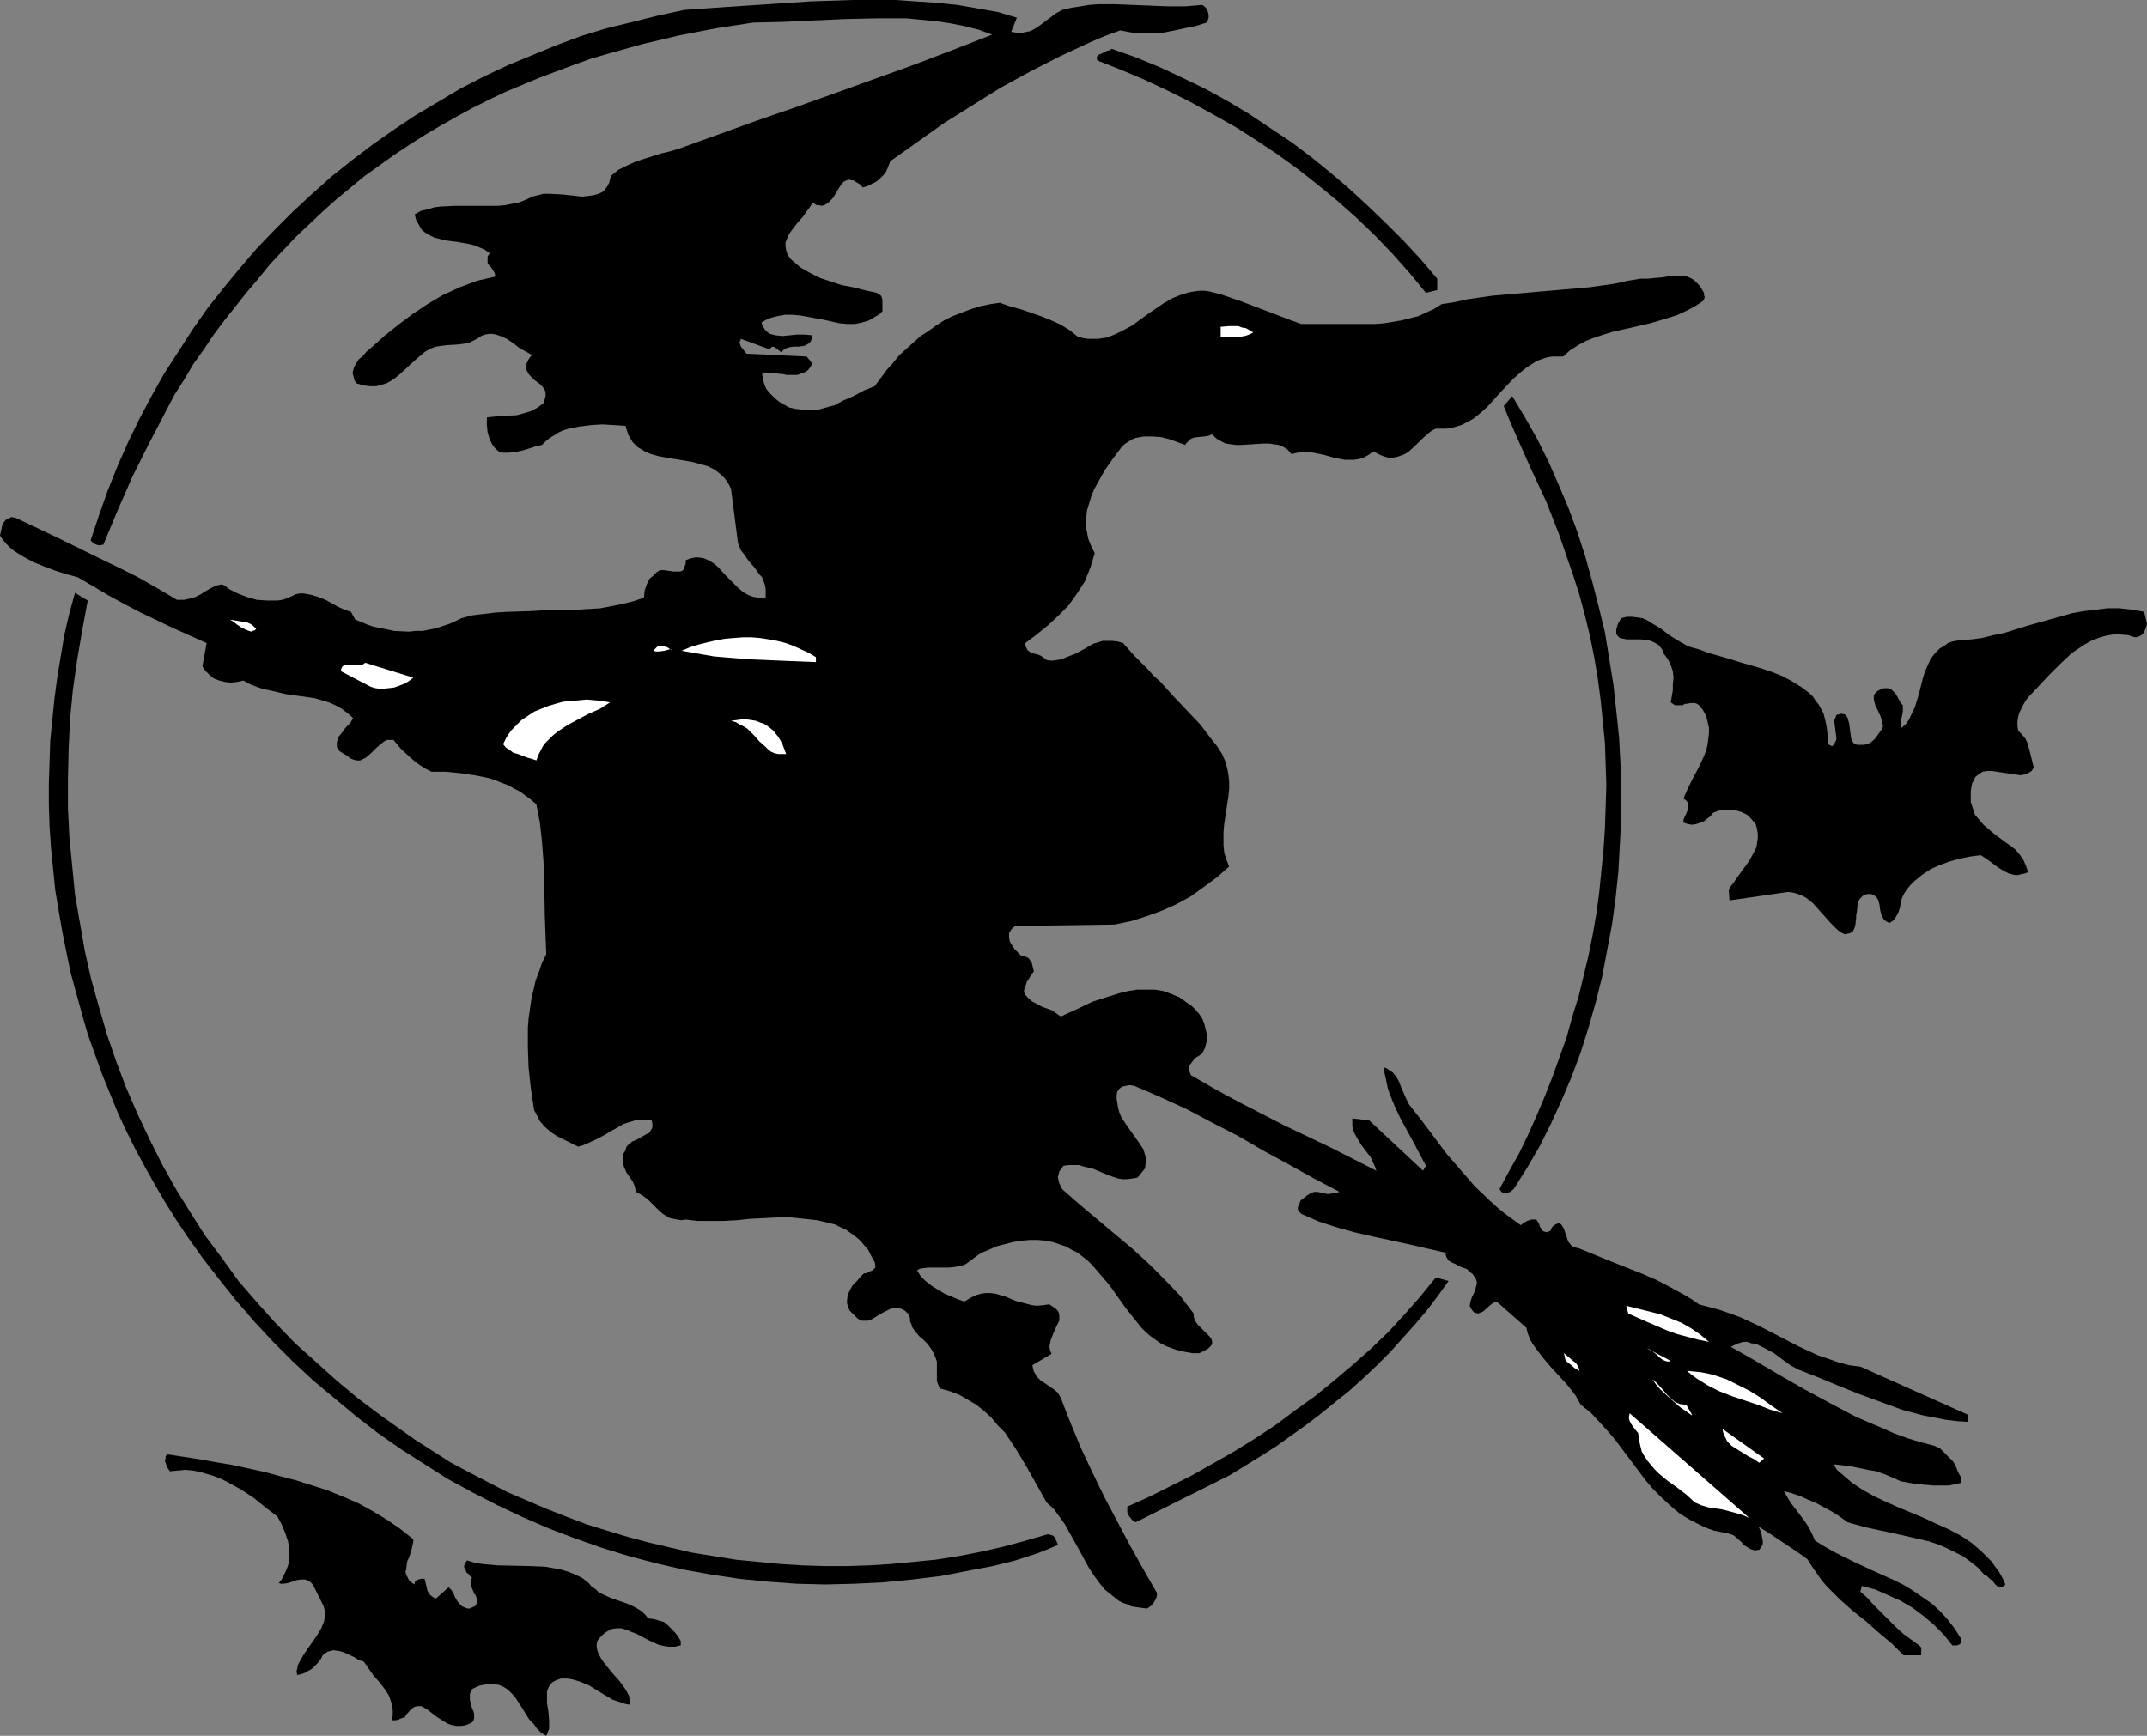
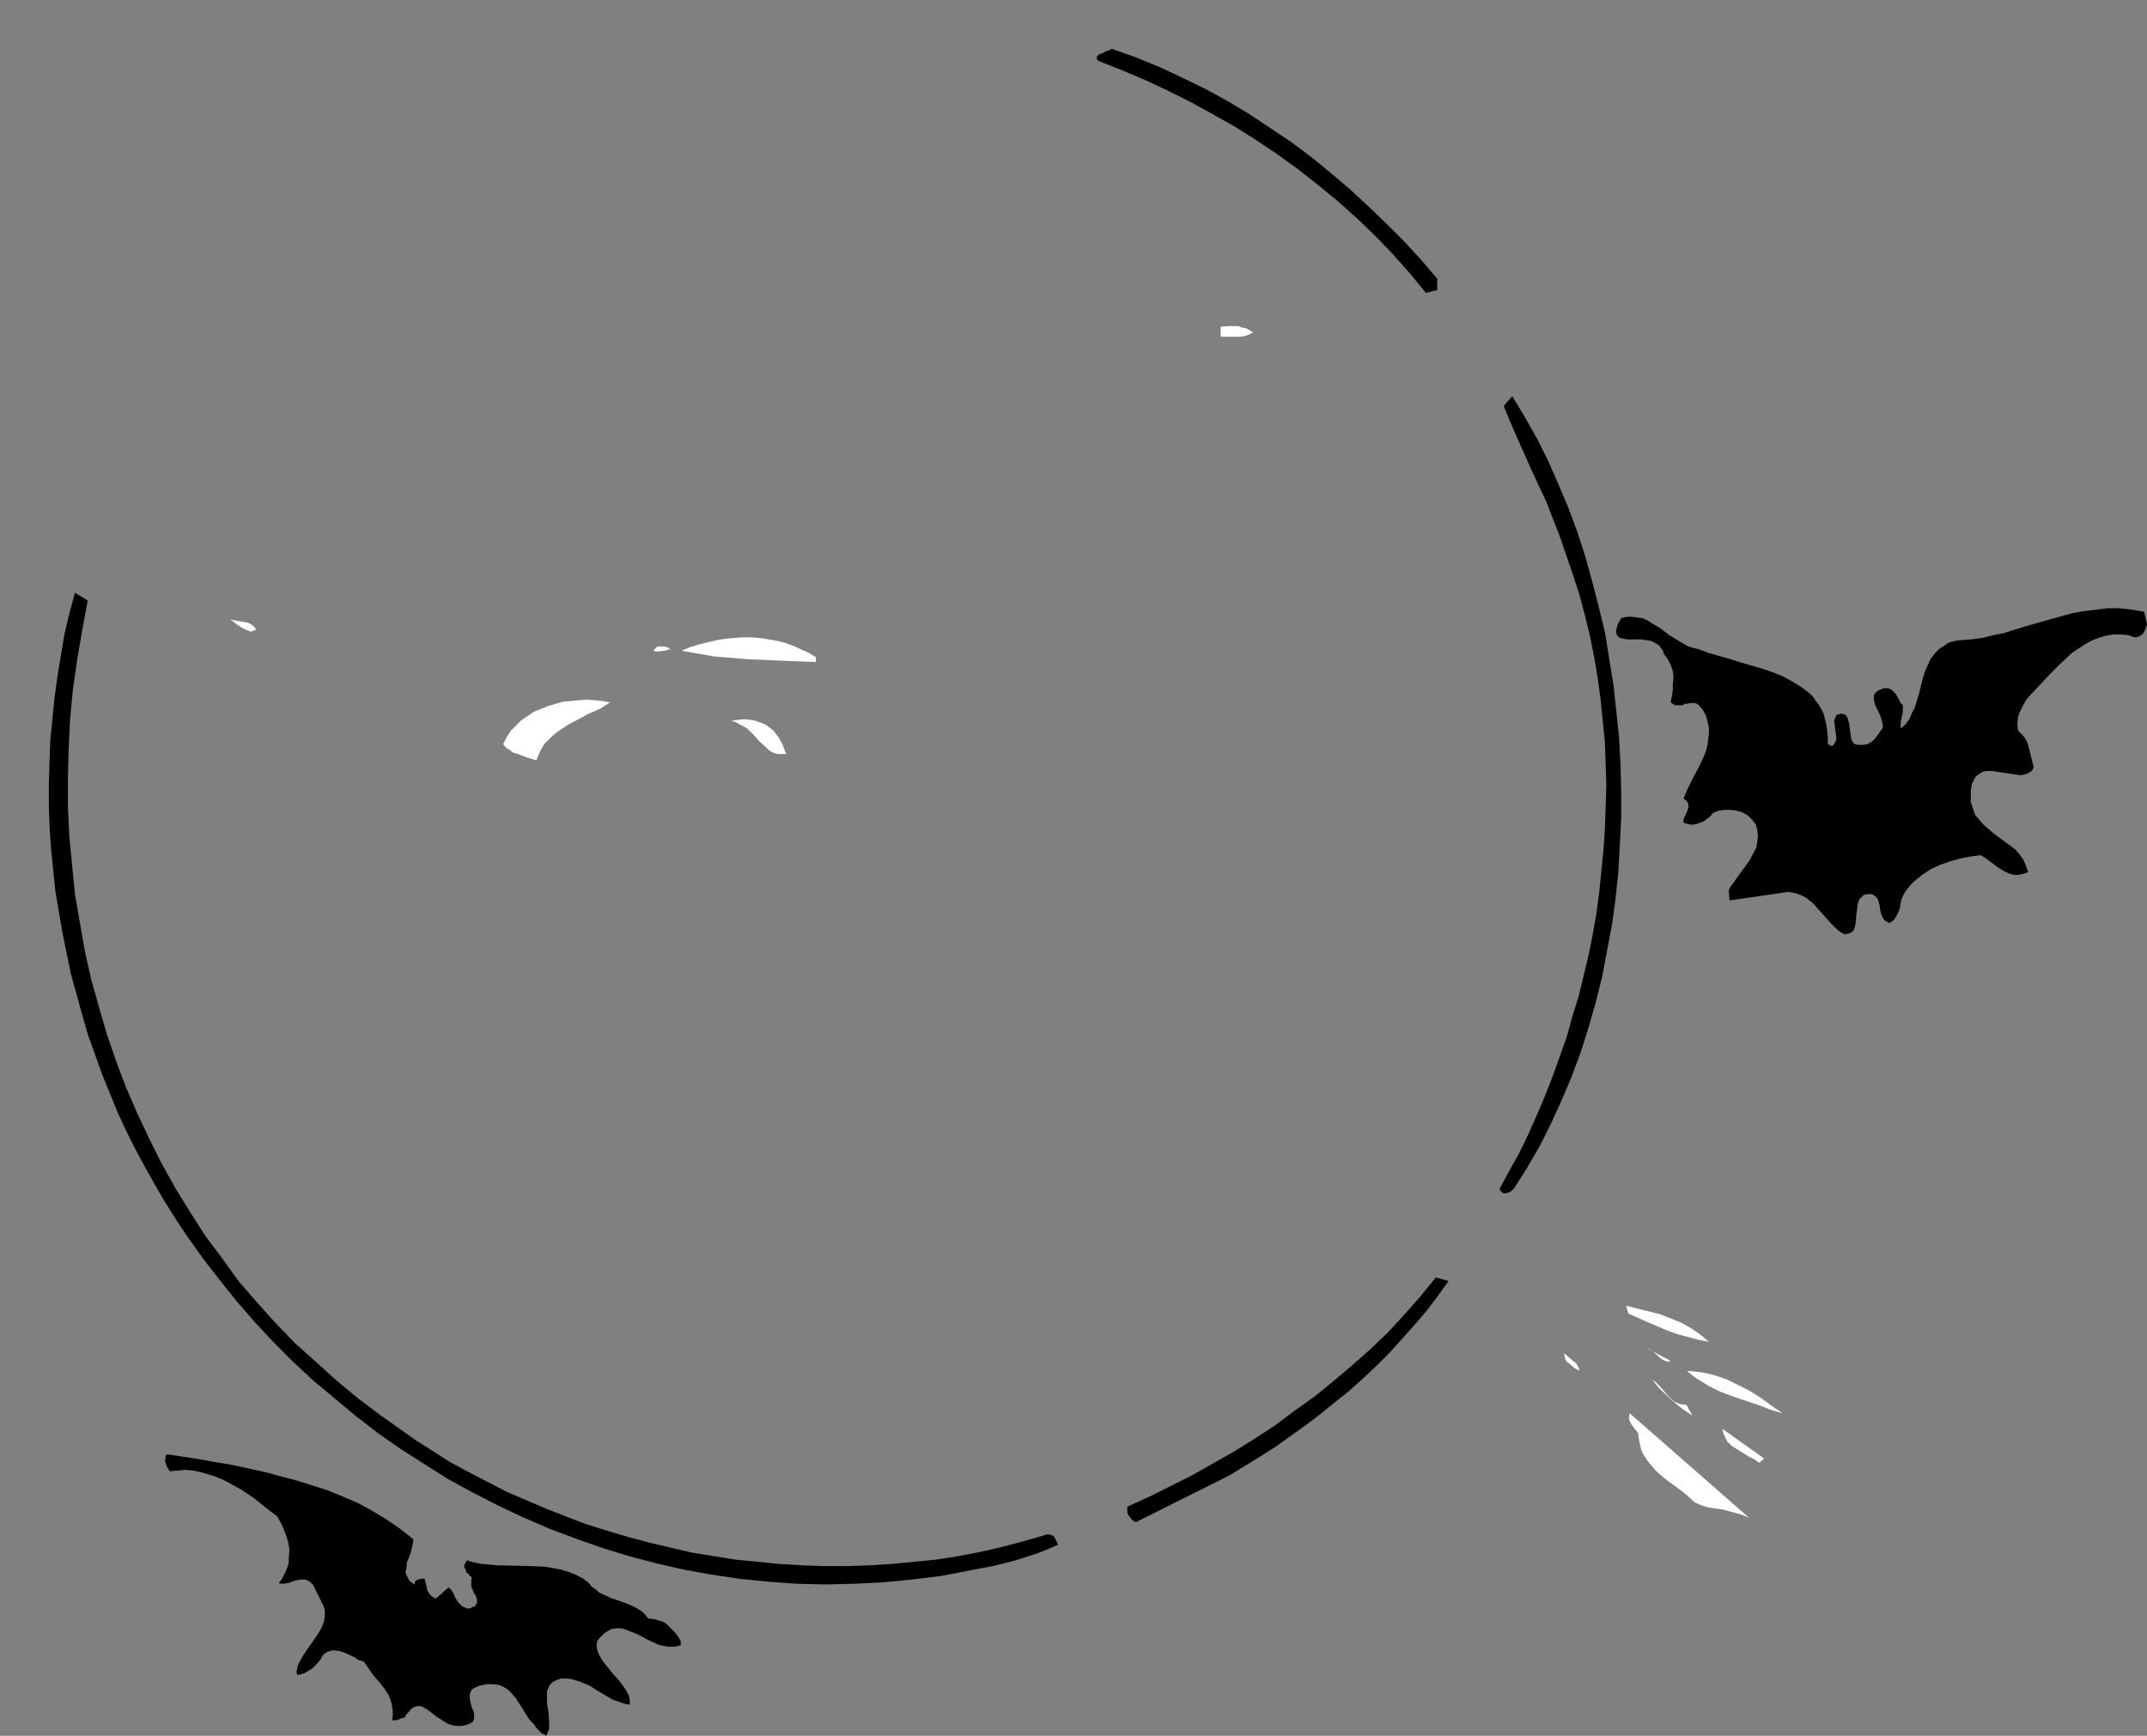
<svg xmlns="http://www.w3.org/2000/svg" xmlns:ns1="http://sodipodi.sourceforge.net/DTD/sodipodi-0.dtd" xmlns:ns2="http://www.inkscape.org/namespaces/inkscape" version="1.0" width="129.724mm" height="104.91mm" id="svg21" ns1:docname="Witch on Broomstick.wmf">
  <rect width="100%" height="100%" fill="#808080" stroke="none" />
  <ns1:namedview id="namedview21" pagecolor="#ffffff" bordercolor="#000000" borderopacity="0.25" ns2:showpageshadow="2" ns2:pageopacity="0.0" ns2:pagecheckerboard="0" ns2:deskcolor="#d1d1d1" ns2:document-units="mm" />
  <defs id="defs1">
    <pattern id="WMFhbasepattern" patternUnits="userSpaceOnUse" width="6" height="6" x="0" y="0" />
  </defs>
-   <path style="fill:#000000;fill-opacity:1;fill-rule:evenodd;stroke:none" d="m 232.219,4.039 -1.293,3.232 0.97,0.162 0.97,0.162 0.808,-0.162 0.808,-0.162 0.808,-0.162 0.646,-0.323 1.293,-0.808 1.293,-0.969 0.646,-0.485 0.646,-0.485 1.293,-0.969 1.454,-0.808 2.101,-0.485 2.101,-0.323 1.939,-0.323 2.101,-0.162 h 3.878 l 4.04,0.162 4.04,0.162 3.878,0.162 h 4.04 l 1.939,-0.162 1.939,-0.162 0.485,0.323 0.323,0.323 0.323,0.485 0.162,0.485 0.162,0.646 v 0.646 l -0.162,0.485 -0.323,0.646 -2.586,0.808 -2.424,0.485 -2.262,0.485 -2.424,0.485 -2.424,0.162 h -2.424 l -2.586,-0.162 -2.586,-0.485 -3.555,1.293 -3.394,1.454 -6.949,3.232 -6.626,3.393 -6.787,3.716 -6.464,4.039 -6.464,4.039 -6.141,4.363 -6.141,4.363 -0.485,1.293 -0.485,1.131 -0.646,0.808 -0.808,0.808 -0.808,0.646 -0.97,0.485 -0.97,0.485 -1.131,0.323 -0.485,-0.646 -1.131,-0.646 -0.485,-0.323 h -0.485 l -0.485,-0.162 -0.646,0.162 -0.646,0.323 -0.485,0.646 -0.485,0.646 -0.485,0.808 -0.97,1.616 -0.646,0.646 -0.485,0.485 -0.808,0.485 -0.646,0.162 -0.485,-0.162 h -0.646 l -0.485,-0.323 -0.485,-0.162 -0.485,0.808 -0.485,0.646 -1.131,1.616 -1.293,1.454 -1.131,1.454 -0.485,0.646 -0.485,0.808 -0.323,0.808 -0.323,0.808 v 0.808 l 0.162,0.969 0.323,0.969 0.646,0.969 1.131,0.969 1.131,0.969 2.262,1.293 2.262,1.131 2.424,0.808 2.424,0.808 2.586,0.485 2.586,0.646 2.909,0.646 0.485,0.323 0.485,0.323 0.162,0.323 0.162,0.646 v 1.293 1.293 l -0.646,0.646 -0.808,0.485 -0.808,0.485 -0.808,0.485 -1.616,0.485 -1.616,0.323 h -1.778 l -1.778,-0.162 -3.555,-0.808 -1.778,-0.323 -1.778,-0.323 -1.778,-0.323 -1.778,-0.162 h -1.778 l -1.778,0.323 -1.778,0.485 -0.97,0.485 -0.808,0.485 0.323,0.808 0.485,0.808 0.485,0.485 0.646,0.485 0.646,0.162 0.646,0.162 1.616,0.162 1.616,-0.162 1.616,-0.162 h 1.778 l 1.778,0.162 -0.162,0.808 -0.162,0.485 -0.323,0.485 -0.323,0.162 -0.485,0.323 -0.485,0.162 -1.131,0.162 H 181.315 l -1.131,0.162 -0.485,0.162 -0.485,0.162 -0.485,0.485 -0.323,0.323 -0.808,-0.646 -0.646,-0.485 -0.485,-0.162 -0.323,0.162 -0.162,0.162 -0.162,0.323 -6.626,-2.424 -0.162,0.485 -0.162,0.323 0.162,0.485 0.162,0.485 0.646,0.808 0.646,0.808 13.736,0.646 1.293,1.616 -0.485,0.808 -0.485,0.646 -0.646,0.485 -0.646,0.162 -0.646,0.323 -0.646,0.162 h -1.454 -0.808 l -0.808,-0.162 -1.454,-0.162 -1.778,-0.162 -1.616,0.162 0.162,1.131 0.323,1.293 0.485,1.131 0.808,0.969 0.97,0.969 1.131,0.969 1.131,0.646 1.131,0.646 1.454,0.323 1.454,0.162 1.454,0.162 1.293,-0.162 h 1.131 l 1.131,-0.323 2.424,-0.646 2.101,-1.131 2.262,-0.969 2.424,-1.293 2.424,-0.969 2.747,-3.716 1.454,-1.616 1.454,-1.777 1.616,-1.454 1.616,-1.454 1.616,-1.454 1.778,-1.131 1.778,-1.293 1.778,-1.131 1.939,-0.969 2.101,-0.808 2.101,-0.808 2.101,-0.646 2.262,-0.485 2.262,-0.323 2.262,0.808 2.424,0.646 4.686,1.616 2.424,0.969 2.101,0.969 2.101,1.293 1.778,1.454 1.293,0.323 1.131,0.162 h 1.131 1.131 l 0.97,-0.162 1.131,-0.162 1.939,-0.808 1.939,-0.969 1.778,-0.969 3.555,-2.585 3.555,-2.424 1.939,-1.131 1.939,-0.808 2.101,-0.646 1.131,-0.162 1.131,-0.162 h 1.131 l 1.131,0.162 1.293,0.323 1.293,0.323 4.686,1.616 4.686,1.777 4.686,1.777 2.101,0.808 2.262,0.808 h 8.565 4.202 4.04 l 2.101,-0.162 1.939,-0.323 1.939,-0.323 1.939,-0.485 1.939,-0.485 1.778,-0.808 1.778,-0.808 1.778,-1.131 3.07,-0.485 2.909,-0.646 5.656,-0.808 5.656,-0.485 5.494,-0.485 5.656,-0.485 5.494,-0.485 5.656,-0.808 2.909,-0.646 2.909,-0.485 h 0.808 0.808 l 1.616,-0.162 1.939,-0.162 1.778,-0.323 h 1.939 0.808 l 0.97,0.162 0.808,0.323 0.808,0.485 0.646,0.646 0.646,0.646 0.485,0.808 0.485,0.808 v 0.485 l 0.162,0.485 -0.162,0.485 -0.323,0.485 -1.778,1.131 -1.778,0.969 -2.101,0.969 -1.939,0.646 -4.363,1.293 -2.101,0.485 -2.101,0.485 -4.363,0.969 -2.101,0.646 -1.939,0.646 -2.101,0.808 -1.778,0.969 -1.778,1.131 -1.616,1.454 h -1.131 -1.293 l -1.131,0.162 -0.97,0.323 -0.97,0.323 -0.97,0.485 -1.778,1.131 -1.616,1.293 -1.616,1.454 -2.909,3.07 -2.909,3.232 -1.616,1.454 -1.616,1.293 -1.778,0.969 -0.97,0.485 -1.131,0.323 -1.131,0.323 -1.131,0.162 h -1.131 -1.293 l -0.97,0.485 -0.808,0.646 -1.454,1.293 -1.616,1.616 -1.454,1.293 -0.808,0.485 -0.808,0.323 -0.97,0.323 -0.97,0.162 h -0.97 l -1.131,-0.323 -1.131,-0.485 -1.131,-0.646 -1.131,0.808 -1.131,0.646 -1.131,0.323 -1.131,0.162 h -0.97 -1.131 l -2.424,-0.485 -2.262,-0.646 -2.424,-0.485 -1.131,-0.162 h -1.293 l -1.293,0.162 -1.293,0.323 -0.808,-0.969 -0.97,-0.646 -1.131,-0.485 -1.131,-0.162 -1.131,-0.162 h -1.293 l -2.424,0.162 -2.586,0.162 h -1.131 l -1.293,-0.162 -1.131,-0.162 -0.97,-0.485 -1.131,-0.646 -0.97,-0.969 -0.808,0.323 -0.97,0.162 -1.778,0.162 -0.808,0.162 -0.646,0.323 -0.646,0.646 -0.323,0.323 -0.162,0.323 -1.778,-0.646 -1.778,-0.646 -1.939,-0.485 -1.939,-0.162 h -1.939 l -0.97,0.162 -0.97,0.162 -0.808,0.323 -0.808,0.485 -0.97,0.646 -0.646,0.646 -1.939,2.585 -1.939,2.747 -1.616,2.908 -0.808,1.454 -0.646,1.616 -0.485,1.616 -0.485,1.616 -0.162,1.616 -0.162,1.616 0.323,1.616 0.323,1.616 0.646,1.616 0.808,1.616 -0.485,1.616 -0.485,1.616 -0.646,1.616 -0.646,1.616 -1.778,2.747 -1.939,2.747 -2.262,2.262 -2.424,2.262 -2.586,2.101 -2.586,1.939 v 0.485 l 0.162,0.485 0.162,0.323 0.162,0.323 0.646,0.485 0.808,0.323 0.808,0.162 0.808,0.323 0.646,0.485 0.646,0.485 1.131,0.162 1.293,-0.162 0.97,-0.162 1.131,-0.485 2.101,-0.808 2.101,-1.131 1.939,-1.131 1.131,-0.323 0.97,-0.323 h 1.131 1.131 l 1.293,0.162 1.131,0.323 1.293,1.454 1.293,1.454 2.909,2.908 1.454,1.616 1.616,1.454 2.909,3.232 3.07,3.232 3.07,3.232 2.586,3.393 1.293,1.616 1.131,1.777 0.646,1.454 0.485,1.616 0.323,1.616 0.162,1.616 v 1.616 l -0.162,1.616 -0.485,3.232 -0.485,3.232 -0.162,1.777 v 1.454 1.616 l 0.162,1.616 0.485,1.616 0.646,1.616 -2.747,2.424 -3.07,2.262 -2.909,2.101 -3.232,1.777 -3.232,1.454 -3.555,1.293 -3.555,1.131 -3.878,0.808 -22.624,0.323 -0.485,0.323 -0.485,0.485 -0.162,0.323 -0.323,0.485 v 0.485 0.485 l 0.162,0.969 0.485,0.808 0.646,0.969 0.808,0.808 0.646,0.646 0.808,0.162 0.485,0.162 0.485,0.323 0.323,0.485 0.323,0.485 0.162,0.646 0.323,1.293 -1.616,2.424 -0.162,0.646 -0.323,0.646 -0.162,0.808 0.162,0.646 0.808,0.969 0.97,0.808 0.97,0.485 1.131,0.646 2.262,0.808 0.97,0.646 1.131,0.808 1.778,-0.808 1.778,-0.808 3.717,-1.777 4.04,-1.293 2.101,-0.646 1.939,-0.485 2.101,-0.323 h 1.939 2.101 l 1.939,0.323 1.778,0.646 1.939,0.808 1.778,1.293 0.97,0.646 0.808,0.808 0.97,1.131 0.646,0.969 0.485,1.293 0.323,1.293 0.323,1.454 -0.162,1.293 -0.323,1.293 -0.646,1.293 -0.646,0.485 -0.808,0.485 -0.485,0.485 -0.485,0.646 -0.485,0.646 -0.162,0.808 0.162,0.646 0.323,0.808 5.333,3.07 5.333,2.908 5.333,2.747 5.333,2.747 10.504,5.009 10.504,5.332 -0.323,-0.969 -0.323,-0.646 -0.646,-1.454 -1.131,-1.454 -0.97,-1.293 -0.808,-1.293 -0.808,-1.454 -0.323,-0.808 -0.162,-0.808 v -0.808 -0.969 l 3.878,0.485 12.282,11.472 0.646,-1.131 -1.454,-2.747 -1.454,-2.747 -2.909,-5.332 -1.293,-2.747 -1.131,-2.747 -0.485,-1.454 -0.323,-1.616 -0.323,-1.454 -0.323,-1.616 0.646,0.162 0.485,0.323 0.97,0.646 0.808,0.969 0.646,1.131 0.485,1.293 1.131,2.585 0.646,1.293 2.909,3.716 2.909,3.878 2.909,3.878 3.232,3.716 3.07,3.555 3.394,3.232 1.778,1.616 1.778,1.454 1.778,1.293 1.778,1.293 0.646,-0.485 0.808,-0.485 0.97,-0.323 h 0.485 0.646 l 0.323,0.485 0.323,0.485 0.162,0.646 0.323,0.485 0.323,0.485 0.323,0.162 0.646,0.162 0.323,-0.162 0.485,-0.162 0.162,-0.485 0.323,-0.485 0.646,-0.485 0.808,-0.323 0.323,0.162 0.323,0.323 0.485,0.808 0.323,0.969 0.162,0.485 0.162,0.485 0.323,0.969 0.646,0.808 0.323,0.323 0.485,0.162 0.485,0.162 0.646,0.162 3.555,1.454 3.555,1.454 6.949,2.747 3.394,1.454 3.394,1.777 3.232,1.777 1.616,0.969 1.616,1.131 2.424,0.646 2.424,0.646 2.262,0.808 2.262,0.808 4.525,2.101 4.363,2.262 4.363,2.262 4.525,2.101 2.424,0.808 2.262,0.808 2.424,0.646 2.586,0.323 24.563,10.987 v 1.616 l -2.586,-0.162 -2.586,-0.323 -2.424,-0.485 -2.586,-0.485 -4.848,-1.293 -4.848,-1.777 -4.848,-1.777 -4.848,-1.939 -4.686,-1.939 -4.525,-1.777 -1.778,-0.969 -1.778,-1.293 -1.939,-1.454 -2.101,-1.131 -0.97,-0.485 -0.97,-0.485 -1.131,-0.162 -0.97,-0.323 h -0.97 l -0.97,0.323 -0.808,0.323 -0.97,0.485 5.656,3.232 5.494,3.232 5.656,3.232 5.656,3.07 5.818,3.07 2.909,1.293 3.07,1.293 2.909,1.293 3.07,1.131 3.232,0.969 3.07,0.808 1.293,0.646 0.97,0.969 0.97,0.969 0.97,0.969 0.646,1.131 0.485,1.293 0.646,1.131 0.162,1.293 -1.293,0.323 -1.616,0.323 h -1.778 -1.778 l -1.939,-0.162 -1.939,-0.162 -1.778,-0.323 -1.778,-0.323 -1.778,-0.808 -1.939,-0.808 -1.778,-0.646 -1.939,-0.323 -3.878,-0.808 -4.04,-0.485 0.808,1.293 1.131,0.969 2.262,1.939 2.424,1.616 2.586,1.454 2.747,1.293 2.909,1.293 5.818,2.424 2.747,1.293 2.909,1.293 2.747,1.454 2.424,1.616 2.262,1.939 1.131,1.131 1.131,1.131 0.808,1.131 0.97,1.293 0.808,1.454 0.646,1.454 -0.323,0.323 -0.323,0.162 -0.485,0.162 h -0.162 l -0.646,-0.323 -0.485,-0.485 -0.485,-0.646 -0.646,-0.485 -0.646,-0.646 -0.646,-0.323 -1.454,-1.616 -1.616,-1.293 -1.778,-1.293 -1.939,-0.969 -1.939,-0.969 -1.939,-0.808 -1.939,-0.646 -2.101,-0.485 -4.202,-0.969 -8.242,-1.777 -4.04,-1.131 -1.778,-1.293 -1.778,-1.131 -1.778,-0.969 -1.778,-0.969 -1.939,-0.808 -1.778,-0.808 -1.939,-0.646 -1.778,-0.485 0.808,1.454 0.808,1.293 2.101,2.747 0.97,1.293 0.97,1.454 0.808,1.616 0.646,1.454 2.101,1.293 2.262,1.293 4.525,2.262 4.525,2.101 4.686,2.101 2.262,1.131 2.101,1.293 2.101,1.454 2.101,1.454 1.778,1.616 1.778,1.939 1.616,2.101 1.454,2.262 v 0.485 0.485 l -0.162,0.323 -0.323,0.162 -0.323,0.162 h -0.485 -0.646 l -1.939,-2.424 -2.262,-2.262 -2.262,-1.939 -2.586,-1.939 -2.747,-1.616 -2.909,-1.293 -2.909,-1.293 -3.07,-0.808 -0.323,1.293 1.616,1.454 1.454,1.616 1.778,1.777 1.616,1.616 1.616,1.616 1.778,1.616 1.778,1.293 1.778,1.293 0.485,0.485 v 0.646 0.646 0.485 h -4.04 l -2.747,-2.747 -2.909,-2.424 -2.909,-2.585 -3.07,-2.424 -2.909,-2.585 -2.747,-2.747 -1.293,-1.454 -1.131,-1.616 -1.131,-1.616 -1.131,-1.777 -2.747,-1.939 -2.909,-1.939 -2.909,-1.939 -1.293,-0.808 -1.293,-0.808 0.323,0.646 0.323,0.808 0.162,0.969 0.162,0.808 v 0.808 l -0.323,0.646 -0.485,0.646 h -0.485 l -0.323,0.162 -1.131,-0.323 -0.808,-0.485 -0.808,-0.485 -0.485,-0.646 -1.293,-1.131 -0.646,-0.485 -0.97,-0.323 -1.616,-0.323 -1.616,-0.323 -1.454,-0.485 -1.454,-0.646 -2.586,-1.293 -2.424,-1.454 -2.101,-1.777 -2.101,-1.939 -1.939,-1.939 -1.778,-2.101 -3.394,-4.524 -3.394,-4.524 -1.778,-2.101 -1.939,-2.101 -1.939,-2.101 -2.262,-1.777 -0.646,-1.131 -0.646,-1.131 -1.778,-2.262 -1.778,-1.939 -1.939,-2.101 -1.778,-2.101 -1.616,-2.101 -0.808,-1.131 -0.646,-1.131 -0.485,-1.293 -0.323,-1.293 -6.787,-5.978 -0.808,0.323 -0.646,0.485 -1.616,1.454 -0.808,0.323 -0.323,0.162 -0.485,-0.162 h -0.323 l -0.485,-0.485 -0.323,-0.485 -0.323,-0.646 0.162,-0.969 0.323,-0.969 0.485,-0.969 0.323,-0.969 0.323,-1.131 v -0.485 l -0.162,-0.485 -0.162,-0.485 -0.323,-0.323 -0.323,-0.485 -0.646,-0.485 -0.646,-0.646 -0.97,-0.323 -0.808,-0.323 -0.808,-0.485 -0.808,-0.323 -0.808,-0.485 -0.485,-0.808 -0.162,-0.485 v -0.485 l -4.202,-0.969 -4.202,-0.969 -8.242,-1.777 -4.202,-0.969 -4.04,-1.131 -4.04,-1.293 -4.04,-1.777 -0.323,-0.323 -0.323,-0.323 -0.162,-0.485 v -0.323 l 0.323,-0.808 0.323,-0.808 0.646,-0.485 0.808,-0.646 0.808,-0.485 0.808,-0.323 h 0.808 l 0.808,0.162 1.454,0.323 1.293,-0.162 0.808,-0.162 0.646,-0.162 -5.818,-3.07 -5.818,-3.232 -5.656,-3.07 -5.818,-3.393 -5.979,-3.07 -5.818,-3.07 -5.979,-2.747 -5.979,-2.585 -0.97,-0.162 -0.97,0.162 -0.808,0.162 -0.646,0.485 -0.485,0.646 -0.162,0.808 v 0.808 l 0.162,0.969 0.162,1.131 0.323,1.131 0.485,1.131 0.646,0.969 1.454,2.101 1.616,2.262 0.646,0.969 0.646,0.969 0.323,1.131 0.323,0.969 -0.162,1.131 -0.162,1.131 -0.808,0.969 -0.323,0.485 -0.646,0.646 -1.131,0.162 -1.131,0.162 h -1.131 l -0.97,-0.162 -1.939,-0.646 -1.939,-0.808 -1.939,-0.808 -2.101,-0.485 -0.97,-0.323 h -1.131 -1.131 l -1.293,0.162 -0.485,0.646 -0.485,0.646 -0.162,0.646 -0.162,0.646 0.162,0.808 0.162,0.646 0.646,1.293 4.04,3.555 8.08,6.786 3.878,3.232 3.878,3.555 3.555,3.555 3.555,3.716 1.454,1.939 1.616,2.101 v 0.646 l 0.162,0.646 0.323,0.646 0.485,0.646 1.131,1.131 1.131,1.131 0.485,0.485 0.323,0.485 0.162,0.485 v 0.646 l -0.323,0.485 -0.485,0.485 -0.808,0.485 -0.646,0.323 -0.646,0.323 h -1.616 l -1.778,-0.323 -1.454,-0.323 -1.454,-0.485 -1.293,-0.485 -1.293,-0.646 -1.131,-0.808 -1.131,-0.808 -1.131,-0.969 -0.97,-0.969 -1.939,-2.424 -1.778,-2.262 -3.555,-5.009 -1.939,-2.262 -1.939,-2.262 -1.131,-1.131 -2.262,-1.777 -1.293,-0.646 -1.454,-0.808 -1.454,-0.485 -1.454,-0.485 -1.616,-0.323 -1.778,-0.162 h -1.939 l -1.939,0.162 -1.939,0.323 -3.717,0.969 -1.778,0.808 -1.616,0.646 -1.616,1.131 -1.293,0.969 -0.646,0.485 -0.808,0.323 -1.616,0.323 -1.454,0.162 h -1.616 -1.616 -1.454 l -1.454,0.162 -0.646,0.162 -0.485,0.323 0.808,1.293 1.131,1.131 1.454,1.131 1.293,0.808 1.616,0.969 1.616,0.646 1.454,0.646 1.454,0.485 1.293,-0.808 1.293,-0.646 1.131,-0.323 1.131,-0.162 h 1.131 l 1.131,0.162 2.262,0.646 1.131,0.485 1.131,0.485 2.424,0.646 1.293,0.323 1.293,0.162 1.454,-0.162 1.293,-0.162 0.97,0.646 0.646,0.485 0.485,0.646 0.162,0.646 v 0.646 0.646 l -0.646,1.293 -0.646,1.454 -0.646,1.616 -0.162,0.808 -0.162,0.808 0.162,0.808 0.323,0.808 -4.363,2.585 0.162,0.808 0.162,0.646 0.323,0.485 0.323,0.646 0.808,0.808 0.97,0.646 1.131,0.808 0.97,0.646 0.97,0.808 0.646,1.131 2.262,5.817 2.424,5.817 2.586,5.494 2.747,5.655 2.909,5.494 2.909,5.494 3.07,5.494 3.07,5.332 v 0.646 l -0.162,0.485 -0.485,0.969 -0.646,0.808 -0.97,0.646 -1.293,-0.162 -1.131,-0.162 -1.131,-0.162 -0.97,-0.485 -0.97,-0.323 -0.97,-0.485 -1.616,-1.293 -1.616,-1.293 -1.293,-1.616 -1.293,-1.777 -1.131,-1.777 -2.101,-3.878 -2.262,-4.039 -0.97,-1.777 -1.293,-1.777 -1.293,-1.777 -1.616,-1.454 -2.262,-4.039 -2.262,-4.039 -2.424,-4.039 -2.586,-3.878 -1.616,-1.616 -1.454,-1.777 -1.616,-1.454 -1.778,-1.454 -1.939,-1.131 -1.939,-1.131 -2.101,-0.808 -2.262,-0.646 -0.323,-0.485 -0.162,-0.323 -0.323,-0.969 v -0.969 -1.131 -1.131 -1.131 l -0.323,-0.969 -0.323,-0.808 -0.646,-1.131 -0.808,-1.131 -0.97,-0.969 -0.97,-0.808 -0.808,-0.969 -0.808,-1.131 -0.162,-0.646 -0.323,-0.646 v -0.646 l -0.162,-0.808 -0.485,-0.485 -0.485,-0.485 -0.97,-0.485 -0.97,-0.162 h -0.808 l -0.808,0.323 -1.616,0.808 -0.808,0.485 -1.616,0.969 -0.808,0.323 h -0.808 -0.808 l -0.808,-0.485 -0.323,-0.323 -0.485,-0.485 -0.485,-0.485 -0.485,-0.485 -0.323,-0.646 -0.162,-0.485 -0.162,-0.646 v -0.485 l 0.162,-1.293 0.485,-1.131 0.646,-1.131 0.97,-0.969 0.808,-0.969 0.808,-0.808 h 0.485 l 0.485,-0.323 0.97,-0.323 0.323,-0.323 0.323,-0.323 v -0.646 l -0.162,-0.646 -0.808,-1.454 -0.646,-1.293 -0.97,-1.131 -0.808,-0.969 -1.131,-0.969 -1.131,-0.808 -1.131,-0.808 -1.131,-0.485 -1.293,-0.646 -1.293,-0.323 -2.747,-0.646 -2.909,-0.323 -3.07,-0.323 h -3.07 l -3.07,0.162 -3.232,0.162 -3.07,0.323 -3.07,0.162 h -2.909 -2.909 l -2.747,-0.323 -0.97,0.162 -0.97,-0.162 -0.808,-0.162 -0.808,-0.162 -0.808,-0.485 -0.646,-0.323 -1.131,-0.969 -2.424,-2.424 -1.293,-0.969 -1.454,-0.808 -0.323,-1.293 -0.485,-1.131 -1.454,-2.101 -0.485,-1.131 -0.323,-1.131 v -0.646 -0.646 l 0.162,-0.646 0.485,-0.808 0.162,-0.646 0.323,-0.485 0.485,-0.323 0.485,-0.485 1.131,-0.485 1.131,-0.646 1.131,-0.646 0.485,-0.162 0.323,-0.485 0.323,-0.485 0.162,-0.485 v -0.646 l -0.162,-0.808 -1.131,-0.162 h -1.131 -1.131 l -0.97,0.323 -1.131,0.323 -0.97,0.323 -1.939,1.131 -0.97,0.485 -0.97,0.646 -2.101,1.131 -2.101,0.969 -1.131,0.485 -1.131,0.323 -3.232,-1.616 -1.616,-0.808 -1.454,-0.969 -1.293,-1.131 -1.131,-1.293 -0.808,-1.616 -0.485,-0.808 -0.162,-0.969 -0.646,-4.363 -0.485,-4.524 -0.162,-4.524 v -4.524 l 0.162,-2.101 0.323,-2.262 0.323,-2.262 0.485,-2.101 0.485,-2.101 0.808,-2.101 0.646,-1.939 0.97,-1.939 -0.162,-4.201 -0.162,-4.363 -0.162,-8.564 -0.162,-4.201 -0.323,-4.363 -0.485,-4.363 -0.808,-4.201 -1.131,-0.969 -1.293,-0.969 -1.293,-0.969 -1.293,-0.646 -1.454,-0.808 -1.293,-0.485 -1.616,-0.646 -1.454,-0.485 -3.232,-0.646 -3.232,-0.485 -3.394,-0.323 h -3.232 l -1.293,-0.646 -1.293,-0.808 -1.131,-0.808 -1.131,-0.969 -2.101,-1.939 -1.778,-2.101 H 89.041 88.395 l -0.646,0.323 -0.646,0.485 -1.293,1.131 -0.485,0.485 -0.646,0.646 -1.131,0.969 -0.646,0.323 -0.646,0.323 h -0.808 l -0.646,-0.162 -0.808,-0.323 -0.808,-0.646 -0.808,-0.485 -0.808,-0.485 -0.323,-0.485 -0.323,-0.485 v -0.485 -0.646 l 0.162,-0.485 0.162,-0.646 0.808,-0.969 0.808,-1.131 1.131,-1.131 0.646,-1.131 -1.293,-1.131 -1.293,-0.969 -1.454,-0.808 -1.454,-0.646 -1.616,-0.485 -1.616,-0.485 -3.394,-0.485 -3.394,-0.485 -3.394,-0.808 -1.616,-0.323 -1.454,-0.485 -1.616,-0.646 -1.454,-0.808 -1.454,0.323 -1.454,0.162 -1.293,-0.162 -1.293,-0.323 -1.293,-0.485 -0.97,-0.808 -0.97,-0.969 -0.646,-0.969 0.97,-5.332 -7.595,-3.393 -7.434,-3.555 -3.717,-1.939 -3.555,-1.939 -3.555,-2.101 -3.555,-2.101 -2.424,-0.646 -2.586,-0.808 -2.586,-0.969 L 7.757,128.454 5.333,127.162 3.232,125.869 2.262,125.061 1.454,124.253 0.646,123.284 0,122.314 l 0.162,-0.646 0.162,-0.808 0.162,-0.808 0.323,-0.646 0.485,-0.646 0.646,-0.323 0.646,-0.323 0.97,0.162 9.534,4.524 9.211,4.524 4.686,2.262 4.525,2.262 4.525,2.585 4.363,2.585 h 0.808 0.808 l 1.454,-0.323 1.131,-0.323 1.293,-0.646 0.97,-0.646 1.131,-0.646 1.293,-0.646 1.454,-0.323 0.808,0.485 0.808,0.646 1.939,0.969 2.101,0.808 2.262,0.646 2.424,0.162 h 1.131 1.131 l 1.131,-0.162 0.97,-0.323 1.131,-0.485 0.97,-0.485 0.97,-0.162 h 0.808 l 0.97,0.162 0.808,0.162 1.616,0.485 1.616,0.646 2.909,1.616 1.454,0.646 1.454,0.485 0.97,1.777 1.293,0.485 1.454,0.646 1.454,0.485 1.616,0.323 1.616,0.323 1.454,0.323 3.394,0.162 1.454,-0.162 h 1.616 l 1.616,-0.323 1.616,-0.323 1.454,-0.485 1.454,-0.485 1.454,-0.646 1.293,-0.646 2.424,-0.646 2.586,-0.323 2.747,-0.323 2.586,-0.162 5.333,-0.162 2.747,-0.162 h 2.586 l 5.333,-0.162 2.586,-0.162 2.747,-0.162 2.586,-0.485 2.424,-0.485 2.586,-0.646 2.424,-0.808 0.162,-1.616 0.485,-1.454 0.323,-0.646 0.323,-0.646 0.646,-0.485 0.485,-0.485 0.485,-0.485 0.485,-0.323 0.485,-0.162 h 0.646 l 1.131,0.162 1.131,0.162 h 0.97 0.485 l 0.485,-0.162 0.323,-0.323 0.162,-0.485 0.323,-0.808 v -0.808 l 0.808,-0.323 0.646,-0.162 0.808,-0.162 h 0.485 l 1.293,0.162 1.131,0.485 1.131,0.646 0.97,0.808 1.778,1.939 1.939,1.939 0.97,0.969 1.131,0.969 1.131,0.646 1.293,0.485 1.293,0.162 0.646,0.162 0.808,-0.162 v -0.969 -0.969 l -0.162,-0.969 -0.646,-1.777 -0.646,-0.646 -1.131,-1.616 -1.293,-1.454 -1.131,-1.616 -0.646,-0.808 -0.323,-0.808 -0.323,-0.808 -0.162,-1.131 -1.454,-11.31 -0.485,-0.969 -0.485,-0.808 -0.646,-0.808 -0.646,-0.646 -1.454,-1.131 -1.616,-0.808 -1.778,-0.485 -1.778,-0.485 -3.878,-0.646 -1.939,-0.323 -1.778,-0.323 -1.778,-0.485 -1.454,-0.646 -1.616,-0.969 -1.131,-1.131 -0.97,-1.616 -0.323,-0.969 -0.323,-1.131 -2.586,-0.162 -2.747,-0.162 -2.586,0.162 -2.586,0.323 -2.424,0.485 -1.131,0.323 -1.131,0.485 -0.97,0.646 -1.131,0.646 -0.97,0.808 -0.808,0.808 -1.454,0.323 -1.454,0.485 -1.616,0.485 -0.808,0.162 -0.646,0.162 -1.616,0.162 h -0.808 -0.646 l -0.646,-0.162 -0.646,-0.485 -0.485,-0.485 -0.485,-0.646 -0.646,-1.293 -0.485,-1.616 -0.162,-1.616 v -1.777 l 3.232,-0.323 3.555,-0.162 1.778,-0.485 1.616,-0.485 1.454,-0.808 0.646,-0.485 0.646,-0.485 0.323,-0.969 0.162,-0.808 v -0.808 l -0.323,-0.646 -0.485,-0.646 -0.485,-0.485 -1.293,-0.969 -1.131,-1.131 -0.323,-0.485 -0.323,-0.646 V 83.859 83.051 l 0.485,-0.969 0.323,-0.485 0.485,-0.485 -1.454,-0.808 -1.454,-0.808 -1.454,-1.131 -1.454,-0.969 -1.454,-0.646 -0.97,-0.323 -0.808,-0.162 h -0.808 l -0.97,0.162 -0.808,0.323 -0.97,0.646 -0.97,0.485 -0.97,0.485 -1.131,0.162 -1.293,0.162 -2.586,0.162 -2.424,0.323 -1.293,0.485 -1.131,0.646 -1.939,1.616 -1.939,1.777 -1.939,1.777 -0.97,0.808 -0.97,0.646 -1.131,0.646 -1.131,0.323 -1.131,0.323 h -1.454 l -1.454,-0.162 -1.616,-0.485 -0.485,-0.646 -0.162,-0.646 -0.162,-0.646 -0.162,-0.485 0.162,-0.485 0.162,-0.646 0.485,-0.969 0.646,-0.969 0.97,-0.808 0.808,-0.969 0.97,-0.808 3.07,-2.747 3.232,-2.585 3.232,-2.424 3.394,-2.262 3.555,-2.101 3.878,-1.777 3.878,-1.454 2.101,-0.485 2.101,-0.485 -0.162,-0.808 -0.485,-0.808 -0.323,-0.485 -0.485,-0.485 -0.323,-0.485 v -0.646 -0.808 l 0.162,-0.323 0.323,-0.485 -1.131,-0.808 -1.131,-0.485 -1.131,-0.485 -1.293,-0.323 -2.747,-0.485 -2.586,-0.323 -1.293,-0.323 -1.293,-0.323 -0.97,-0.485 -1.131,-0.646 -0.808,-0.646 -0.646,-1.131 -0.646,-1.131 -0.323,-1.293 1.454,-0.808 1.454,-0.323 1.616,-0.485 1.454,-0.162 3.232,-0.162 h 3.232 3.394 3.232 l 1.616,-0.162 1.616,-0.323 1.616,-0.323 1.616,-0.646 1.293,-0.646 1.293,-0.323 1.293,-0.323 h 1.454 l 3.07,0.162 2.909,0.323 1.454,0.162 1.293,-0.162 1.293,-0.162 1.131,-0.323 0.97,-0.485 0.485,-0.485 0.323,-0.485 0.323,-0.485 0.323,-0.646 0.162,-0.808 0.323,-0.808 1.616,-1.293 1.939,-0.969 1.778,-0.808 1.939,-0.646 4.04,-1.293 2.101,-0.485 2.101,-0.646 17.938,-6.463 8.888,-3.07 9.05,-3.232 17.938,-6.463 8.888,-3.393 8.726,-3.393 -3.07,-1.131 -3.232,-0.808 -3.232,-0.646 -3.232,-0.485 -3.394,-0.323 -3.394,-0.323 h -3.394 -3.555 l -7.11,0.162 -7.11,0.323 -7.11,0.323 -6.787,0.162 -8.403,1.293 -8.403,1.616 -4.04,0.969 -4.202,0.969 -4.04,1.131 -4.04,1.131 -3.878,1.131 -4.04,1.454 -7.757,2.908 -3.878,1.616 -3.878,1.616 -3.717,1.777 -3.878,1.939 -3.555,1.939 -3.717,2.101 -3.555,2.101 -3.555,2.262 -3.394,2.262 -6.787,4.847 -6.464,5.332 -3.07,2.747 -3.07,2.908 -3.07,2.908 -2.909,3.07 -2.909,3.07 -2.747,3.393 -2.747,3.232 -2.424,3.07 -2.586,3.232 -2.424,3.232 -2.262,3.393 -2.424,3.393 -2.101,3.555 -2.262,3.555 -1.939,3.716 -3.878,7.433 -3.717,7.433 -3.394,7.756 -3.232,7.756 -0.97,0.162 -0.646,-0.162 -0.646,-0.323 -0.646,-0.646 1.939,-5.817 1.939,-5.494 2.262,-5.655 2.424,-5.494 2.586,-5.332 2.747,-5.17 2.909,-5.17 3.232,-5.009 3.232,-5.009 3.394,-4.847 3.717,-4.686 3.717,-4.524 3.878,-4.524 4.04,-4.201 4.202,-4.201 4.363,-4.039 4.525,-4.039 4.686,-3.716 4.686,-3.555 4.848,-3.393 4.848,-3.232 5.171,-3.07 5.171,-3.07 5.333,-2.747 5.494,-2.585 5.494,-2.262 5.494,-2.262 5.656,-2.101 5.818,-1.777 5.979,-1.454 5.818,-1.454 5.979,-1.293 4.686,-0.323 4.686,-0.323 9.696,-0.646 9.696,-0.646 L 194.728,0 h 4.848 4.848 l 4.686,0.323 4.848,0.323 4.686,0.485 4.686,0.808 4.525,0.808 z" id="path1" />
  <path style="fill:#000000;fill-opacity:1;fill-rule:evenodd;stroke:none" d="m 328.209,63.662 v 2.585 l -2.586,0.646 -3.717,-4.524 -3.878,-4.363 -4.04,-4.201 -4.202,-4.039 -4.363,-3.878 -4.525,-3.716 -4.525,-3.555 -4.686,-3.393 -4.848,-3.232 -4.848,-3.07 -5.171,-2.908 -5.01,-2.747 -5.171,-2.585 -5.171,-2.424 -5.333,-2.262 -5.333,-2.101 -0.323,-0.323 v -0.162 -0.323 -0.162 l 0.485,-0.485 0.485,-0.162 0.646,-0.323 0.646,-0.323 0.646,-0.162 0.485,-0.323 5.494,1.939 5.494,2.262 5.171,2.424 5.333,2.585 5.01,2.747 4.848,2.908 4.848,3.232 4.848,3.232 4.525,3.393 4.363,3.555 4.363,3.716 4.202,3.878 4.202,4.039 4.04,4.039 3.878,4.201 z" id="path2" />
  <path style="fill:#ffffff;fill-opacity:1;fill-rule:evenodd;stroke:none" d="m 286.193,75.942 -0.97,0.485 -0.97,0.323 -0.97,0.162 h -0.97 -1.778 -1.778 V 74.649 l 1.939,-0.162 h 2.101 l 0.808,0.323 0.97,0.162 0.808,0.485 z" id="path3" />
  <path style="fill:#000000;fill-opacity:1;fill-rule:evenodd;stroke:none" d="m 345.662,271.612 -0.808,0.646 -0.485,0.162 -0.485,0.162 h -0.485 l -0.323,-0.162 -0.323,-0.323 -0.323,-0.485 2.262,-4.201 2.262,-4.039 2.101,-4.363 1.939,-4.363 1.778,-4.201 1.778,-4.524 1.616,-4.524 1.616,-4.524 1.293,-4.686 1.454,-4.686 1.131,-4.686 1.131,-4.686 0.97,-4.847 0.808,-4.686 0.646,-4.847 0.485,-4.847 0.485,-4.847 0.323,-4.847 0.162,-4.847 0.162,-5.009 -0.162,-4.847 -0.162,-4.847 -0.485,-4.847 -0.485,-4.847 -0.646,-4.847 -0.808,-4.847 -0.97,-4.847 -1.131,-4.686 -1.293,-4.847 -1.454,-4.524 -1.616,-4.686 -1.616,-4.686 -1.454,-3.716 -1.454,-3.716 -3.394,-7.271 -3.232,-7.271 -1.616,-3.716 -1.454,-3.555 1.939,-2.262 2.909,4.847 2.747,4.847 2.586,5.17 2.262,5.17 2.262,5.332 2.101,5.655 1.778,5.494 1.616,5.817 1.454,5.655 1.454,5.978 0.97,5.978 0.97,5.978 0.646,5.978 0.646,6.14 0.323,6.14 0.162,6.14 v 6.14 l -0.323,6.14 -0.323,5.978 -0.646,6.14 -0.808,5.978 -1.131,5.978 -1.131,5.978 -1.454,5.817 -1.616,5.655 -1.778,5.655 -2.101,5.655 -2.262,5.332 -2.424,5.332 -2.586,5.17 -2.909,5.009 z" id="path4" />
  <path style="fill:#000000;fill-opacity:1;fill-rule:evenodd;stroke:none" d="m 20.038,137.179 -1.293,6.948 -1.131,6.625 -0.97,6.786 -0.646,6.786 -0.323,6.786 -0.162,6.786 v 6.625 l 0.323,6.625 0.646,6.625 0.646,6.625 1.131,6.463 1.131,6.463 1.454,6.463 1.778,6.302 1.778,6.14 2.101,6.14 2.262,5.978 2.586,5.978 2.747,5.817 2.909,5.817 3.07,5.494 3.394,5.494 3.394,5.332 3.878,5.17 3.717,5.17 4.202,4.847 4.202,4.686 4.525,4.686 4.686,4.201 4.848,4.363 4.848,4.039 5.171,3.878 3.878,2.747 3.878,2.747 4.04,2.585 4.04,2.585 4.202,2.262 4.363,2.262 4.363,2.262 4.525,1.939 4.525,1.939 4.525,1.777 4.686,1.777 4.686,1.454 4.848,1.454 4.848,1.293 4.848,1.131 4.848,1.131 5.01,0.808 5.01,0.808 5.01,0.485 5.01,0.485 5.171,0.323 5.01,0.162 h 5.171 l 5.01,-0.162 5.171,-0.323 5.01,-0.485 5.01,-0.485 5.171,-0.808 5.01,-0.969 5.01,-1.131 4.848,-1.293 5.01,-1.454 0.646,-0.162 0.646,0.162 0.485,0.162 0.323,0.323 0.485,0.969 0.323,0.808 -2.262,0.969 -2.424,0.969 -5.01,1.616 -5.171,1.293 -5.171,0.969 -6.626,1.293 -6.626,0.808 -6.626,0.646 -6.626,0.323 -6.626,0.162 -6.464,-0.162 -6.626,-0.485 -6.464,-0.646 -6.464,-0.969 -6.302,-1.131 -6.302,-1.454 -6.141,-1.616 -6.302,-1.939 -5.979,-2.101 -5.979,-2.262 -5.979,-2.585 -5.818,-2.747 -5.656,-2.908 -5.656,-3.07 -5.333,-3.393 -5.333,-3.393 -5.333,-3.716 -5.01,-3.878 -4.848,-4.039 -4.848,-4.039 -4.686,-4.363 -4.525,-4.524 -4.202,-4.524 -4.202,-4.847 -3.878,-4.847 -3.878,-5.009 -3.555,-5.009 -2.586,-3.878 -2.424,-3.878 -2.262,-3.878 -2.262,-4.039 -2.262,-4.201 -2.101,-4.201 -1.939,-4.201 -1.778,-4.363 -1.778,-4.363 -1.616,-4.524 -1.616,-4.524 -1.293,-4.524 -1.293,-4.686 -1.293,-4.686 -0.97,-4.686 -0.97,-4.847 -0.808,-4.686 -0.808,-4.847 -0.485,-4.847 -0.485,-4.847 -0.323,-4.847 -0.162,-4.847 v -4.847 l 0.162,-5.009 0.162,-4.847 0.485,-4.847 0.485,-4.847 0.646,-4.847 0.808,-4.847 0.808,-4.847 1.131,-4.847 1.293,-4.686 z" id="path5" />
  <path style="fill:#000000;fill-opacity:1;fill-rule:evenodd;stroke:none" d="m 490.294,142.512 -0.162,0.646 -0.323,0.808 -0.323,0.646 -0.485,0.485 -0.646,0.323 -0.646,0.162 -0.808,-0.162 -0.808,-0.323 -1.778,-0.162 h -1.778 l -1.778,0.323 -1.616,0.485 -1.616,0.646 -1.454,0.808 -1.454,0.969 -1.454,0.969 -2.586,2.424 -2.586,2.585 -2.424,2.585 -2.424,2.585 -0.485,0.646 -0.485,0.808 -0.97,1.939 -0.323,0.969 -0.162,1.131 v 0.969 l 0.162,1.131 0.808,0.808 0.808,0.969 0.485,0.969 0.323,1.131 1.131,4.524 -0.485,0.808 -0.808,0.485 -0.808,0.323 -0.97,0.162 -0.97,-0.162 -1.131,-0.162 -1.131,-0.162 -1.131,-0.162 -2.101,-0.323 h -1.131 l -0.97,0.162 -0.808,0.485 -0.808,0.646 -0.323,0.485 -0.162,0.485 -0.323,0.485 -0.162,0.808 -0.162,0.969 v 0.969 0.808 0.808 l 0.485,1.454 0.485,1.454 0.97,1.131 0.97,1.131 1.131,0.969 1.131,0.969 2.586,1.939 1.131,0.808 1.293,0.969 0.97,1.131 0.808,1.131 0.646,1.454 0.485,1.454 -0.808,0.323 -0.808,0.162 -0.646,0.162 h -0.808 l -0.646,-0.162 -0.646,-0.162 -1.293,-0.646 -1.293,-0.808 -2.586,-1.939 -1.293,-0.808 -2.424,0.323 -2.424,0.485 -2.262,0.646 -2.262,0.808 -2.101,0.969 -1.939,1.293 -1.778,1.454 -0.808,0.808 -0.808,0.969 -0.646,0.969 -0.485,0.969 -0.323,1.131 -0.162,1.131 -0.323,0.969 -0.485,0.969 -0.646,0.969 -0.485,0.323 -0.485,0.323 -0.646,-0.323 -0.485,-0.323 -0.323,-0.485 -0.323,-0.646 -0.323,-1.131 -0.162,-1.293 -0.323,-1.131 -0.323,-0.485 -0.323,-0.323 -0.485,-0.323 -0.485,-0.162 h -0.646 l -0.97,0.162 -0.485,0.485 -0.485,0.485 -0.323,0.646 -0.162,0.808 -0.162,1.454 -0.162,0.808 v 0.646 l -0.162,1.454 -0.162,0.646 -0.162,0.485 -0.323,0.485 -0.485,0.323 -0.646,0.162 -0.646,0.162 -0.97,-0.485 -0.808,-0.646 -1.454,-1.454 -1.293,-1.454 -1.454,-1.616 -1.293,-1.454 -0.808,-0.646 -0.808,-0.646 -0.97,-0.485 -0.808,-0.323 -1.131,-0.323 -1.131,-0.162 -13.413,1.939 -0.162,-2.262 0.323,-0.808 0.646,-0.808 1.131,-1.616 1.293,-1.777 1.293,-1.777 1.131,-2.101 0.485,-0.969 0.162,-0.969 0.162,-1.131 v -0.969 l -0.162,-1.131 -0.323,-1.131 -0.97,-1.131 -0.97,-0.969 -1.293,-0.646 -1.131,-0.323 -1.454,-0.162 h -1.293 l -1.293,0.162 -1.293,0.485 -0.646,0.808 -0.646,0.485 -0.808,0.646 -0.808,0.323 -0.97,0.323 -0.97,0.162 -0.97,-0.162 -0.97,-0.323 v -0.646 l 0.323,-0.808 0.323,-0.646 0.323,-0.808 0.162,-0.646 v -0.646 l -0.323,-0.646 -0.323,-0.323 -0.485,-0.323 0.97,-2.262 1.293,-2.585 1.293,-2.424 1.131,-2.424 0.485,-1.293 0.323,-1.293 0.162,-1.293 0.162,-1.293 v -1.293 l -0.323,-1.454 -0.323,-1.293 -0.808,-1.454 -0.485,-0.485 -0.323,-0.485 -0.485,-0.323 -0.485,-0.162 h -0.97 l -0.808,0.162 h -0.485 l -0.485,0.323 h -0.97 -0.323 -0.485 l -0.485,-0.323 -0.485,-0.323 0.485,-2.747 v -1.454 l 0.162,-1.454 -0.162,-1.454 -0.485,-1.454 -0.646,-1.293 -0.485,-0.646 -0.485,-0.646 -0.162,-0.646 -0.323,-0.485 -0.646,-0.808 -0.808,-0.485 -0.97,-0.485 -1.131,-0.162 -1.131,-0.162 h -2.101 -1.131 l -0.808,-0.162 -0.808,-0.162 -0.485,-0.485 -0.162,-0.162 -0.162,-0.485 v -0.323 -0.485 l 0.162,-0.485 0.162,-0.646 0.323,-0.646 0.485,-0.808 1.293,-0.323 h 1.131 l 1.293,0.162 1.131,0.162 1.131,0.485 0.97,0.646 1.939,1.131 2.101,1.616 2.101,1.293 1.131,0.646 1.131,0.646 1.131,0.323 1.293,0.323 2.101,0.808 2.262,0.646 2.262,0.646 2.586,0.808 5.01,1.454 2.424,0.808 2.424,0.969 2.101,1.131 2.101,1.293 1.939,1.454 0.808,0.808 0.646,0.969 0.646,0.808 0.646,1.131 0.485,0.969 0.323,1.293 0.323,1.293 0.162,1.293 0.162,1.454 v 1.616 l 0.97,0.485 0.485,-0.485 0.162,-0.323 0.323,-0.646 v -0.646 l -0.162,-1.131 -0.162,-1.293 -0.162,-1.293 0.162,-0.485 0.162,-0.323 0.162,-0.485 0.485,-0.162 0.646,-0.162 0.808,0.162 0.323,0.323 0.323,0.485 0.162,0.646 0.162,0.485 0.323,2.424 0.162,1.131 0.162,0.485 0.323,0.485 0.323,0.323 0.646,0.162 h 0.646 0.808 l 0.808,-0.162 0.646,-0.323 0.646,-0.485 0.485,-0.485 0.808,-1.131 0.808,-1.131 0.162,-0.646 -0.162,-0.646 -0.323,-1.293 -0.646,-1.454 -0.646,-1.293 -0.162,-0.646 -0.162,-0.646 v -0.485 -0.485 l 0.323,-0.485 0.485,-0.485 0.646,-0.323 0.808,-0.323 h 0.97 l 0.808,0.323 0.485,0.485 0.485,0.485 0.808,1.454 0.323,0.646 0.485,0.485 v 0.808 0.646 l -0.485,2.424 v 0.646 0.808 l 1.131,-0.969 0.808,-1.131 0.646,-1.454 0.646,-1.293 0.97,-3.232 0.808,-3.232 0.485,-1.616 0.646,-1.454 0.646,-1.454 0.97,-1.293 1.131,-1.131 1.293,-0.808 0.646,-0.485 0.97,-0.323 0.808,-0.162 1.131,-0.162 2.424,-0.162 2.424,-0.323 2.586,-0.646 2.424,-0.485 5.171,-1.616 5.171,-1.454 5.171,-1.454 2.747,-0.485 2.747,-0.323 2.586,-0.323 h 2.747 l 2.909,0.323 2.747,0.485 z" id="path6" />
  <path style="fill:#ffffff;fill-opacity:1;fill-rule:evenodd;stroke:none" d="m 58.499,143.643 -0.323,0.323 -0.485,0.162 -0.323,0.162 -0.485,-0.162 -0.808,-0.323 -0.97,-0.485 -0.97,-0.646 -0.808,-0.646 -0.808,-0.485 -0.808,-0.323 0.808,0.323 0.97,0.162 0.97,0.162 0.97,0.162 0.97,0.162 0.808,0.323 0.646,0.485 z" id="path7" />
  <path style="fill:#ffffff;fill-opacity:1;fill-rule:evenodd;stroke:none" d="m 186.325,151.237 -7.918,-0.323 -7.595,-0.323 -3.878,-0.323 -3.878,-0.323 -3.717,-0.646 -3.717,-0.646 1.939,-0.808 2.101,-0.646 1.939,-0.485 2.101,-0.485 1.939,-0.323 1.939,-0.162 2.101,-0.162 h 1.939 l 1.939,0.162 2.101,0.323 1.778,0.323 1.939,0.485 1.778,0.646 1.778,0.808 1.778,0.808 1.616,0.969 z" id="path8" />
  <path style="fill:#ffffff;fill-opacity:1;fill-rule:evenodd;stroke:none" d="m 153.52,148.651 -0.323,-0.323 h -0.323 l -1.131,0.323 -1.293,0.162 h -0.646 l -0.646,-0.162 0.485,-0.485 0.485,-0.485 h 0.485 0.646 0.485 l 0.646,0.162 z" id="path9" />
-   <path style="fill:#ffffff;fill-opacity:1;fill-rule:evenodd;stroke:none" d="m 94.374,154.791 -0.808,0.646 -0.97,0.646 -1.293,0.485 -1.293,0.485 -1.454,0.162 -1.454,0.162 -1.293,-0.162 -1.131,-0.323 -6.787,-3.555 v -0.485 l 0.162,-0.323 0.162,-0.323 0.323,-0.162 0.646,-0.162 h 0.808 1.939 0.808 l 0.646,-0.485 z" id="path10" />
  <path style="fill:#ffffff;fill-opacity:1;fill-rule:evenodd;stroke:none" d="m 139.299,160.447 -2.262,1.454 -2.586,1.131 -4.848,2.585 -2.424,1.616 -0.97,0.808 -0.97,0.969 -0.97,0.969 -0.646,1.131 -0.646,1.293 -0.485,1.293 -0.97,-0.323 -1.131,-0.323 -2.101,-0.808 -1.131,-0.323 -0.808,-0.646 -0.808,-0.485 -0.646,-0.808 0.808,-1.616 0.97,-1.454 1.293,-1.293 1.131,-1.131 1.454,-0.969 1.454,-0.969 1.616,-0.646 1.616,-0.646 1.616,-0.485 1.778,-0.485 1.778,-0.162 1.778,-0.162 1.778,-0.162 1.778,0.162 1.778,0.162 z" id="path11" />
  <path style="fill:#ffffff;fill-opacity:1;fill-rule:evenodd;stroke:none" d="m 179.537,172.242 h -0.808 -0.97 l -0.808,-0.162 -0.808,-0.323 -0.646,-0.485 -0.646,-0.646 -1.454,-1.293 -1.293,-1.454 -1.454,-1.454 -0.808,-0.485 -0.97,-0.485 -0.808,-0.485 -1.131,-0.323 1.293,-0.162 1.131,-0.162 h 1.131 l 1.131,0.162 0.97,0.162 0.808,0.323 0.97,0.323 0.808,0.485 0.646,0.485 0.808,0.646 0.485,0.646 0.646,0.808 0.485,0.808 0.485,0.969 z" id="path12" />
  <path style="fill:#000000;fill-opacity:1;fill-rule:evenodd;stroke:none" d="m 330.795,292.617 -2.424,3.393 -2.586,3.393 -2.747,3.232 -2.747,3.07 -2.909,3.232 -2.909,2.908 -3.07,2.908 -3.232,2.908 -3.232,2.585 -3.394,2.747 -3.394,2.585 -3.394,2.424 -3.394,2.424 -3.555,2.262 -7.11,4.363 -21.331,10.664 -0.808,-0.485 -0.646,-0.808 -0.323,-0.485 -0.162,-0.485 v -0.646 -0.646 l 5.01,-2.262 4.848,-2.424 4.848,-2.424 4.848,-2.747 4.848,-2.747 4.686,-2.908 4.686,-3.07 4.525,-3.393 4.525,-3.232 4.363,-3.555 4.202,-3.555 4.202,-3.716 4.04,-3.878 3.717,-4.039 3.555,-4.039 3.555,-4.363 z" id="path13" />
  <path style="fill:#ffffff;fill-opacity:1;fill-rule:evenodd;stroke:none" d="m 390.264,306.513 -2.424,-0.485 -2.424,-0.646 -2.424,-0.646 -2.262,-0.808 -4.525,-1.939 -4.363,-1.939 -0.485,-1.777 2.586,0.646 2.586,0.646 2.586,0.646 2.424,0.969 2.424,0.969 2.262,1.293 2.101,1.454 z" id="path14" />
  <path style="fill:#ffffff;fill-opacity:1;fill-rule:evenodd;stroke:none" d="m 381.537,310.875 -0.646,0.162 -0.646,-0.162 -0.646,-0.323 -0.646,-0.485 -0.646,-0.646 -0.808,-0.646 -0.646,-0.485 -0.808,-0.323 z" id="path15" />
  <path style="fill:#ffffff;fill-opacity:1;fill-rule:evenodd;stroke:none" d="m 360.691,313.138 -1.131,-0.646 -1.131,-0.969 -0.646,-0.485 -0.323,-0.485 -0.162,-0.808 -0.162,-0.646 0.97,0.808 1.131,0.969 0.646,0.485 0.323,0.485 0.323,0.646 z" id="path16" />
  <path style="fill:#ffffff;fill-opacity:1;fill-rule:evenodd;stroke:none" d="m 407.07,322.832 -2.747,-0.808 -2.909,-1.131 -5.818,-1.939 -2.909,-1.131 -2.586,-1.293 -2.586,-1.616 -1.131,-0.808 -1.131,-0.969 1.616,0.162 1.616,0.162 1.616,0.323 1.293,0.323 2.909,0.969 2.586,1.293 2.586,1.293 2.586,1.616 2.424,1.777 z" id="path17" />
  <path style="fill:#ffffff;fill-opacity:1;fill-rule:evenodd;stroke:none" d="m 385.092,320.893 1.293,2.262 v 0.162 l -2.586,-1.777 -2.424,-2.101 -2.262,-2.101 -0.97,-1.131 -0.808,-1.131 0.97,0.808 1.616,1.777 0.808,0.969 0.808,0.808 0.97,0.808 1.131,0.485 z" id="path18" />
  <path style="fill:#ffffff;fill-opacity:1;fill-rule:evenodd;stroke:none" d="m 399.475,346.746 -1.454,-0.646 -1.616,-0.485 -3.07,-0.808 -3.232,-0.485 -1.616,-0.485 -1.454,-0.646 -1.939,-1.777 -2.101,-1.616 -2.262,-1.616 -1.939,-1.616 -0.97,-0.969 -0.808,-0.969 -0.808,-0.969 -0.646,-0.969 -0.646,-1.131 -0.323,-1.293 -0.323,-1.454 -0.162,-1.454 -0.808,-0.969 -0.808,-1.131 -0.323,-0.646 -0.162,-0.485 v -0.646 l 0.162,-0.646 z" id="path19" />
  <path style="fill:#ffffff;fill-opacity:1;fill-rule:evenodd;stroke:none" d="m 401.737,334.143 -1.131,-0.808 -1.293,-0.646 -2.586,-1.616 -1.293,-0.808 -0.97,-0.969 -0.323,-0.646 -0.323,-0.646 -0.323,-0.808 -0.162,-0.808 9.534,6.786 z" id="path20" />
  <path style="fill:#000000;fill-opacity:1;fill-rule:evenodd;stroke:none" d="m 94.374,351.593 v 0.646 l -0.162,0.646 -0.323,1.454 -0.485,1.454 -0.323,0.646 -0.162,0.646 -0.162,1.454 -0.162,0.485 0.162,0.646 0.323,0.646 0.323,0.646 0.485,0.485 0.808,0.485 v -0.323 l 0.162,-0.485 0.323,-0.162 0.323,-0.162 0.646,-0.162 h 0.808 l 0.323,1.293 0.162,0.646 0.162,0.808 0.323,0.485 0.323,0.485 0.646,0.485 0.646,0.323 2.909,-2.585 0.646,0.646 0.485,0.808 0.323,0.808 0.485,0.808 0.485,0.646 0.646,0.646 0.808,0.323 0.485,0.162 h 0.485 l 0.646,-0.323 0.485,-0.162 0.323,-0.485 0.162,-0.323 v -0.323 -0.485 l -0.323,-0.969 -0.323,-0.323 -0.162,-0.485 -0.485,-1.131 v -0.969 -0.646 l 0.162,-0.485 -0.485,-0.323 -0.323,-0.485 -0.485,-0.323 -0.162,-0.646 -0.323,-0.485 v -0.485 l 0.323,-0.646 0.323,-0.485 1.616,0.485 1.778,0.323 1.778,0.162 1.778,0.162 7.434,0.162 3.555,0.162 1.778,0.323 1.778,0.323 1.616,0.485 1.616,0.646 1.616,0.808 1.454,1.131 0.646,0.808 0.97,0.646 0.646,0.646 0.97,0.485 1.778,0.808 3.717,1.293 1.778,0.808 0.808,0.485 0.808,0.485 0.808,0.808 0.646,0.808 1.293,0.162 1.131,0.323 1.131,0.323 0.808,0.646 0.808,0.808 0.808,0.808 0.808,0.969 0.646,1.131 v 0.969 l -1.293,0.323 h -1.454 l -1.131,-0.162 -1.293,-0.323 -2.424,-1.131 -2.424,-1.293 -1.293,-0.485 -1.131,-0.485 -1.131,-0.323 h -1.131 l -1.131,0.162 -1.131,0.646 -0.485,0.323 -0.485,0.485 -0.646,0.646 -0.485,0.646 -0.162,0.969 0.162,1.131 0.323,0.808 0.485,0.969 0.646,0.969 0.646,0.808 1.454,1.777 1.454,1.616 1.293,1.777 0.485,0.808 0.485,0.969 0.162,0.969 v 0.969 l -0.97,-0.162 -0.97,-0.323 -1.939,-0.646 -3.555,-2.101 -1.778,-1.131 -1.939,-0.808 -0.97,-0.323 -1.131,-0.323 -1.131,-0.162 h -1.293 l -0.97,0.323 -0.97,0.485 -0.646,0.646 -0.323,0.646 -0.323,0.808 v 0.808 0.969 0.969 l 0.323,1.939 0.162,2.101 v 0.808 0.969 l -0.323,0.808 -0.323,0.808 -1.131,-0.646 -0.97,-0.969 -0.808,-1.131 -0.97,-0.969 -1.616,-2.585 -1.454,-2.262 -0.808,-0.969 -0.97,-0.969 -0.97,-0.646 -1.131,-0.485 -1.293,-0.162 h -0.646 -0.808 l -0.808,0.162 -0.808,0.162 -0.808,0.323 -0.97,0.485 -0.323,0.646 -0.162,0.485 v 0.646 0.646 l 0.323,1.293 0.162,0.646 0.323,0.646 0.162,0.646 v 0.485 0.485 l -0.162,0.646 -0.323,0.323 -0.646,0.323 -0.808,0.323 -0.97,0.162 h -1.131 l -0.97,-0.162 -0.97,-0.323 -0.808,-0.485 -1.778,-1.131 -1.454,-1.131 -0.646,-0.485 -0.808,-0.485 -0.646,-0.323 h -0.808 l -0.646,0.162 -0.808,0.485 -0.646,0.808 -0.485,0.485 -0.323,0.646 -0.646,0.162 -0.485,0.162 -0.162,0.162 -0.808,0.162 h -0.808 l 0.162,-1.131 v -1.131 l -0.162,-0.969 -0.162,-0.808 -0.323,-0.969 -0.323,-0.808 -0.97,-1.454 -1.131,-1.454 -1.293,-1.454 -1.131,-1.616 -1.131,-1.616 -1.131,-0.323 -0.97,-0.646 -2.424,-1.131 -1.131,-0.323 -1.293,-0.162 -0.646,0.162 -0.646,0.162 -0.485,0.323 -0.646,0.485 -0.485,0.969 -0.646,0.808 -0.646,0.646 -0.646,0.646 -0.808,0.485 -0.808,0.485 -0.97,0.323 -0.808,0.162 -0.162,-0.808 0.162,-0.646 0.162,-0.808 0.323,-0.646 0.808,-1.454 0.97,-1.454 1.131,-1.616 1.131,-1.616 0.97,-1.616 0.323,-0.808 0.323,-0.808 0.162,-1.293 v -1.131 l -0.323,-1.131 -0.485,-0.969 -0.97,-1.939 -0.97,-1.939 -0.485,-0.485 -0.485,-0.323 -0.323,-0.162 -0.485,-0.162 h -0.97 l -0.97,0.162 -0.97,0.323 -0.97,0.323 -1.131,0.162 h -0.485 l -0.485,-0.162 0.646,-0.808 0.485,-0.969 0.485,-0.969 0.323,-0.808 0.323,-0.969 v -1.131 l 0.162,-1.939 -0.323,-1.939 -0.646,-1.939 -0.808,-1.939 -0.97,-1.777 -2.747,-2.101 -2.586,-2.101 -2.909,-1.939 -2.909,-1.616 -1.616,-0.808 -1.616,-0.646 -1.616,-0.485 -1.616,-0.485 -1.616,-0.323 -1.778,-0.162 -1.778,0.162 -1.778,0.162 -0.646,-0.969 -0.323,-0.969 -0.162,-0.485 0.162,-0.485 v -0.485 l 0.323,-0.485 7.434,1.131 3.555,0.646 3.878,0.646 7.434,1.616 3.555,0.969 3.717,0.969 3.555,1.131 3.555,1.131 3.555,1.454 3.394,1.454 3.232,1.777 3.232,1.939 3.07,2.101 z" id="path21" />
</svg>